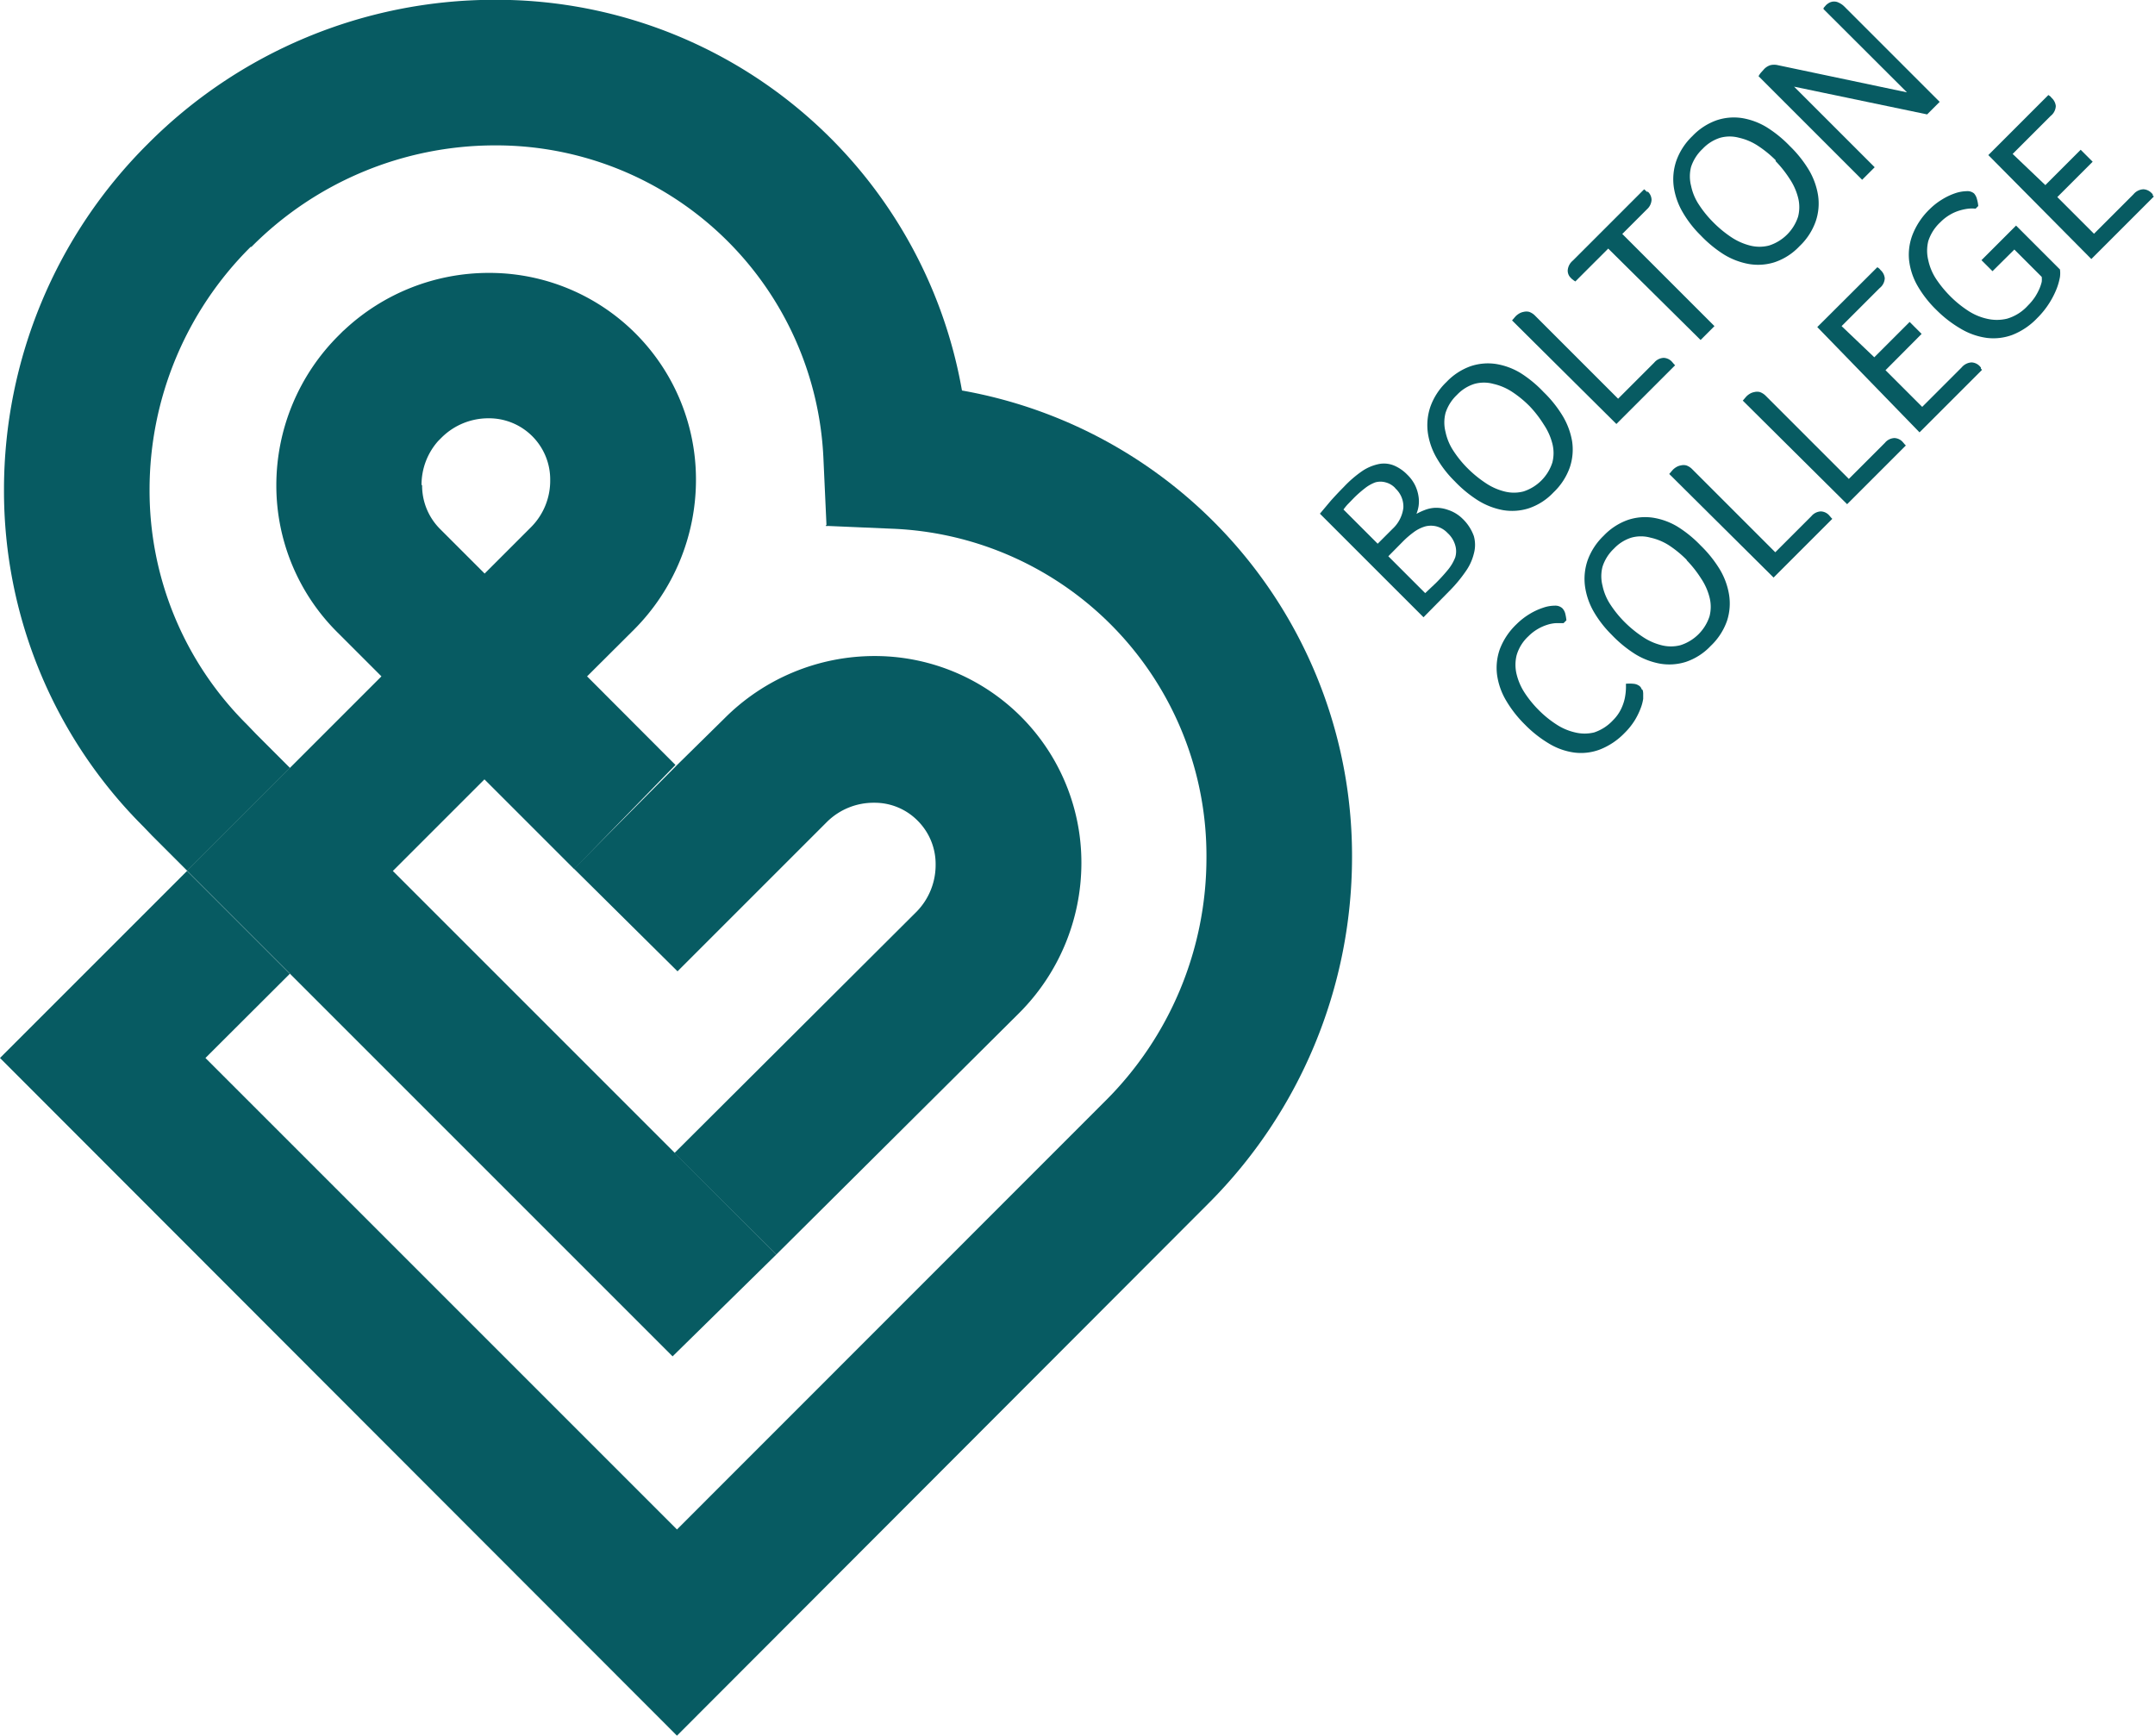
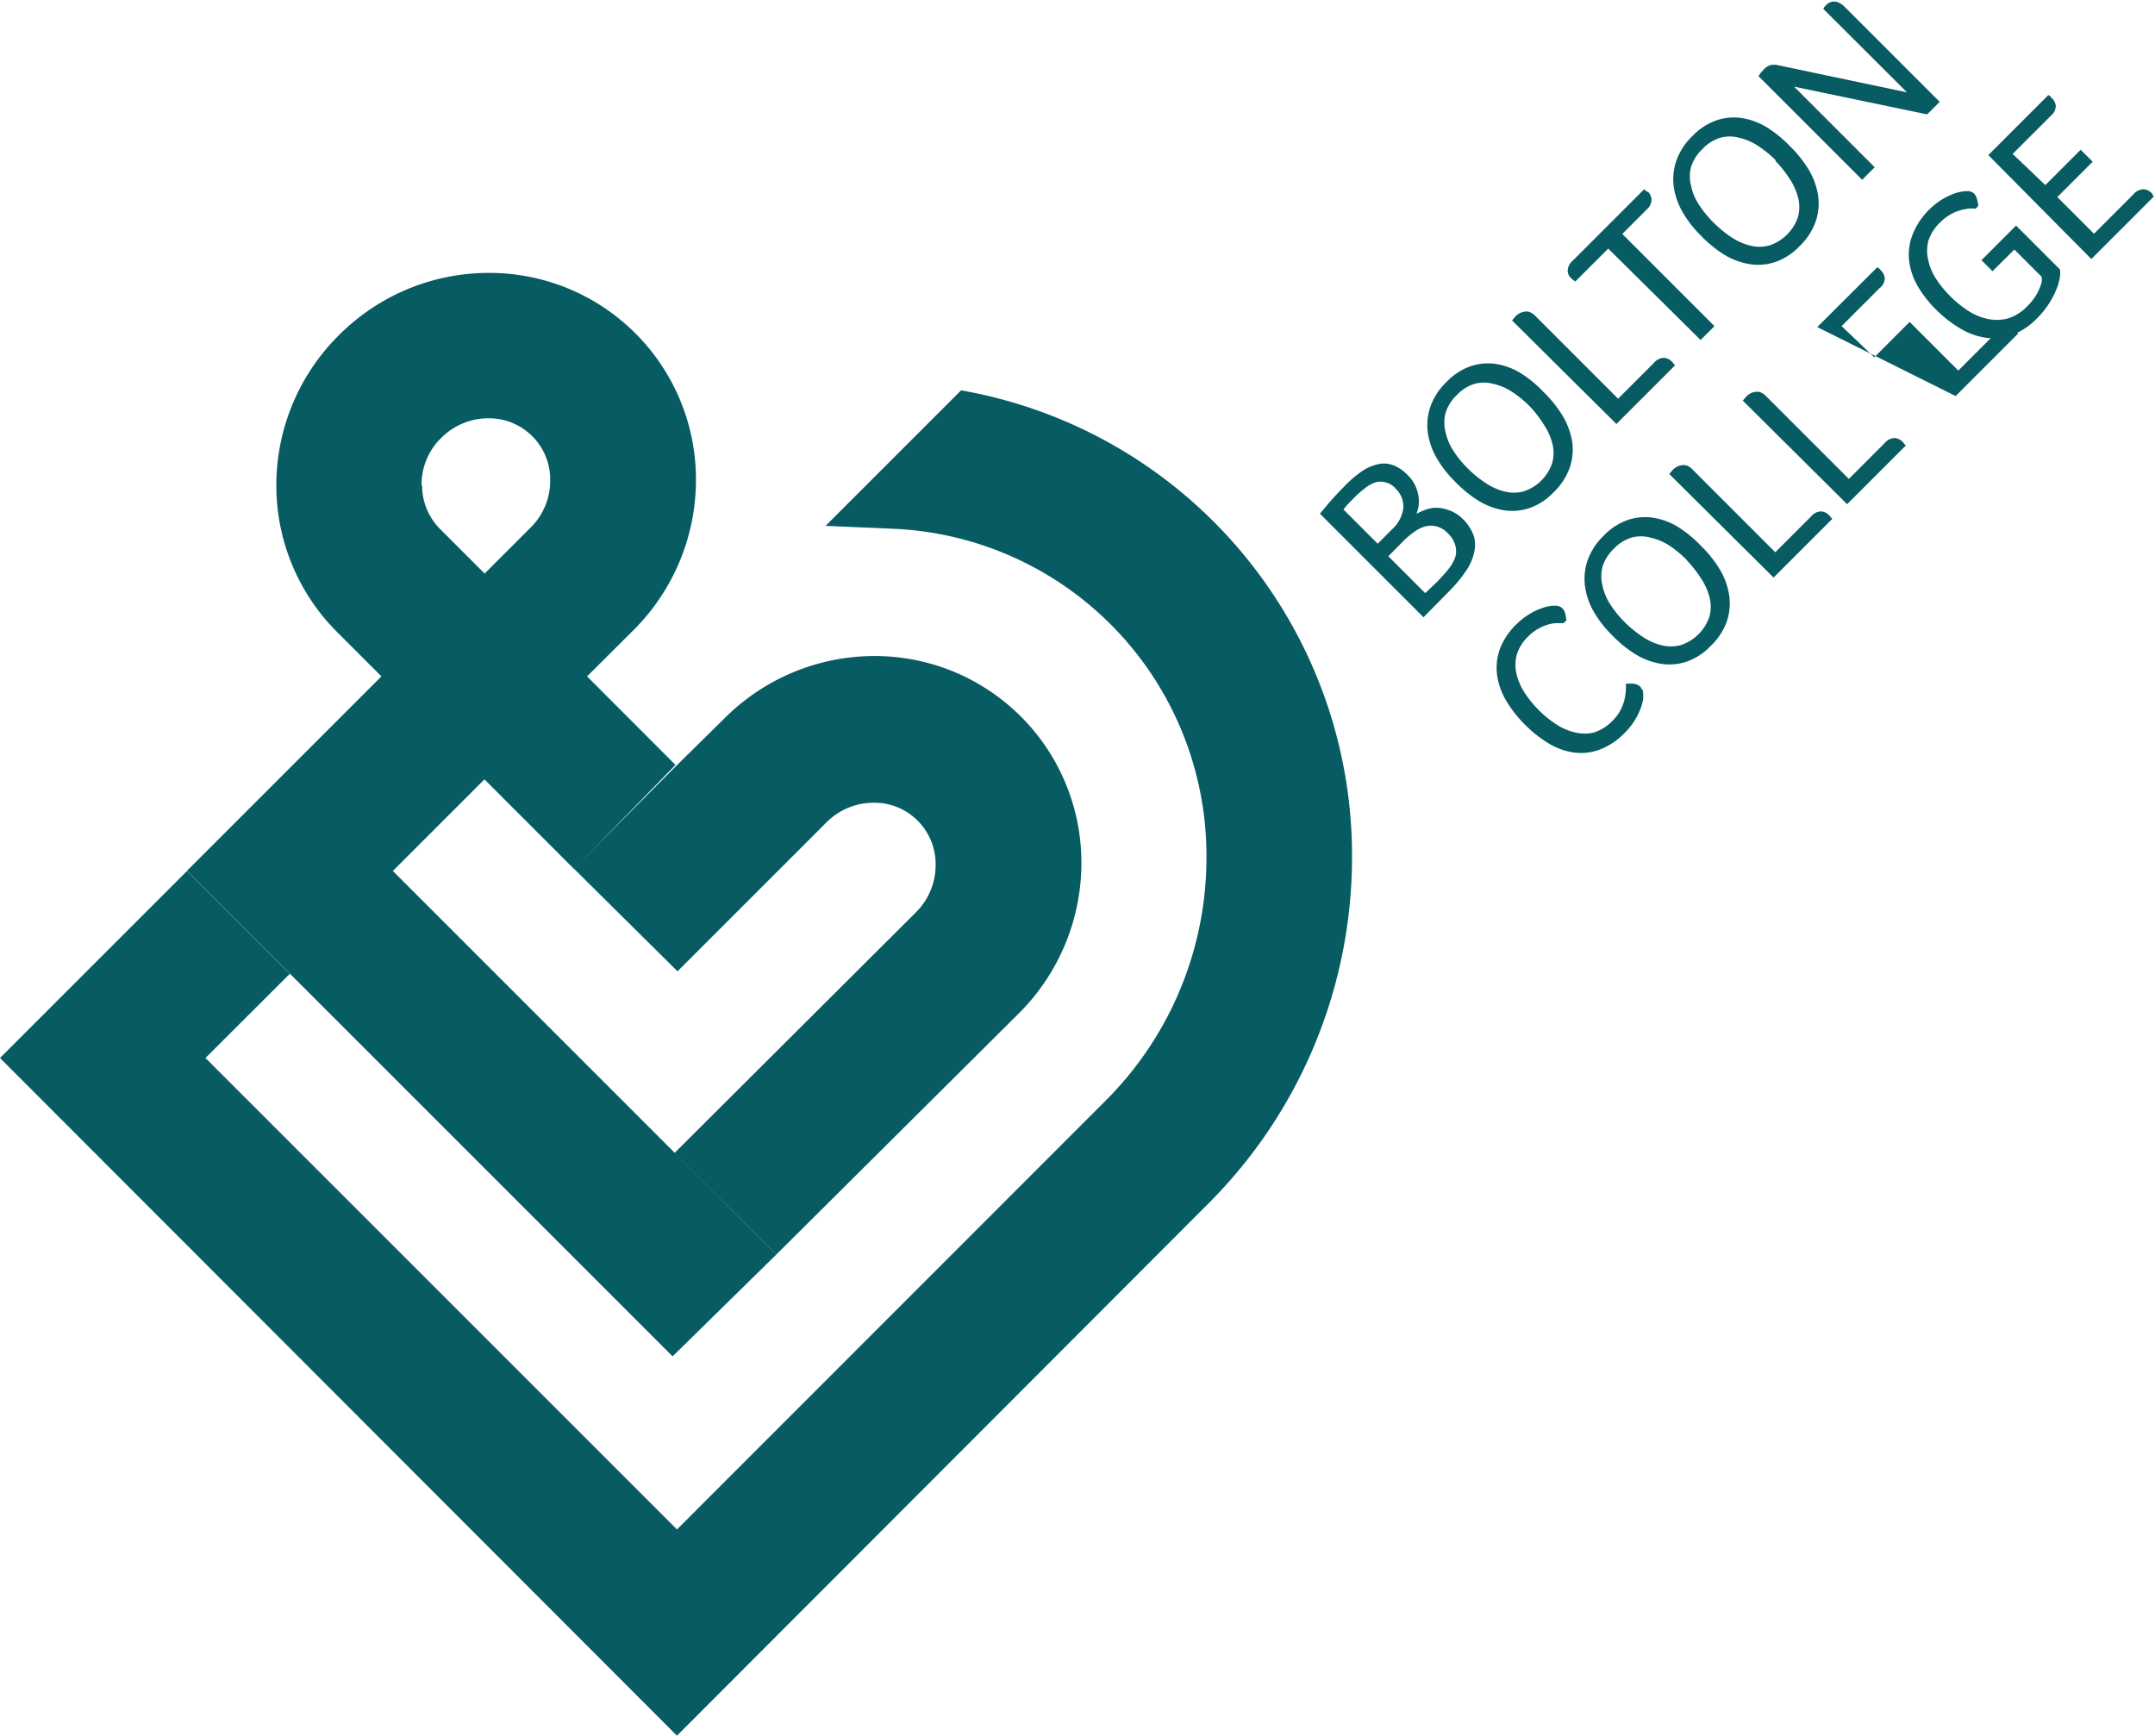
<svg xmlns="http://www.w3.org/2000/svg" id="Layer_1" data-name="Layer 1" viewBox="0 0 113.39 91.33">
  <defs>
    <style>
      .cls-1 {
        fill: #075b62;
      }
    </style>
  </defs>
  <title>logo-grey</title>
-   <path class="cls-1" d="M256.57,218.51a18,18,0,0,0-5.32,12.77,17.33,17.33,0,0,0,5.12,12.36l.5.52,1.77,1.77-5.41,5.41-1.83-1.83-.5-.52a24.94,24.94,0,0,1-7.31-17.72,25.66,25.66,0,0,1,7.57-18.18h0a25.72,25.72,0,0,1,18.2-7.58A24.87,24.87,0,0,1,294,226.09l-7.13,7.13-.16-3.5a17.24,17.24,0,0,0-17.31-16.55,18.06,18.06,0,0,0-12.79,5.34h0Z" transform="translate(-243.38 -205.52)" />
  <path class="cls-1" d="M258.63,256.76l-4.44,4.43L279,286l22.53-22.54a18.05,18.05,0,0,0,5.33-12.8,17.22,17.22,0,0,0-16.55-17.32l-3.49-.15,7.13-7.13a24.86,24.86,0,0,1,20.57,24.6,25.78,25.78,0,0,1-7.58,18.21L279,296.85l-35.62-35.66,9.84-9.84Z" transform="translate(-243.38 -205.52)" />
  <path class="cls-1" d="M273.59,251.25l-4.72-4.72-4.82,4.82,20.18,20.18-5.46,5.36-25.55-25.55,5.41-5.41,4.82-4.82-2.34-2.34a10.89,10.89,0,0,1-3.19-7.71,11.12,11.12,0,0,1,3.27-7.88l.24-.24.07-.06a11.12,11.12,0,0,1,7.6-3A10.87,10.87,0,0,1,280,230.78a11.17,11.17,0,0,1-3.27,7.88l-2.46,2.45,4.65,4.66Zm-8-20.19a3.23,3.23,0,0,0,.95,2.3l2.34,2.34,2.45-2.45a3.46,3.46,0,0,0,1-2.47,3.22,3.22,0,0,0-3.24-3.25,3.49,3.49,0,0,0-2.46,1l-.19.19a3.46,3.46,0,0,0-.88,2.31" transform="translate(-243.38 -205.52)" />
  <path class="cls-1" d="M284.23,271.53,297,258.83a11.17,11.17,0,0,0,3.28-7.89,10.87,10.87,0,0,0-10.9-10.9,11.15,11.15,0,0,0-7.88,3.28L279,245.78l0,0-5.42,5.45,5.45,5.4,7.87-7.87a3.49,3.49,0,0,1,2.47-1,3.18,3.18,0,0,1,2.3.95,3.22,3.22,0,0,1,.94,2.3,3.51,3.51,0,0,1-1,2.48l-12.74,12.7Z" transform="translate(-243.38 -205.52)" />
  <g>
    <path class="cls-1" d="M320.33,232.81a2.37,2.37,0,0,1,.6.92,1.72,1.72,0,0,1,0,.92,2.73,2.73,0,0,1-.44.95,7.37,7.37,0,0,1-.83,1L318.28,238l-5.45-5.45.58-.69c.19-.21.41-.45.67-.71a6,6,0,0,1,1-.86,2.44,2.44,0,0,1,.89-.36,1.4,1.4,0,0,1,.77.09,2.14,2.14,0,0,1,.69.48,2,2,0,0,1,.42.58,2.06,2.06,0,0,1,.17.57,1.67,1.67,0,0,1,0,.51,2,2,0,0,1-.11.4,3.09,3.09,0,0,1,.43-.2,1.69,1.69,0,0,1,.57-.12,1.83,1.83,0,0,1,.66.11A1.94,1.94,0,0,1,320.33,232.81Zm-3.53-1.6a1.06,1.06,0,0,0-.52-.31,1,1,0,0,0-.53,0,2,2,0,0,0-.55.31,6.08,6.08,0,0,0-.58.51l-.34.35a3.16,3.16,0,0,0-.21.26l1.8,1.8.78-.78a1.81,1.81,0,0,0,.57-1.1A1.29,1.29,0,0,0,316.79,231.21Zm2.12,5a9,9,0,0,0,.64-.7,2.37,2.37,0,0,0,.39-.66,1.12,1.12,0,0,0,0-.64,1.38,1.38,0,0,0-.4-.64,1.23,1.23,0,0,0-.58-.35,1.2,1.2,0,0,0-.6,0,1.93,1.93,0,0,0-.6.3,4.76,4.76,0,0,0-.56.48l-.78.79,1.94,1.94Z" transform="translate(-243.38 -205.52)" />
    <path class="cls-1" d="M324.6,226.15a6.25,6.25,0,0,1,1,1.25,3.85,3.85,0,0,1,.5,1.34,2.94,2.94,0,0,1-.12,1.37,3.35,3.35,0,0,1-.86,1.32,3.17,3.17,0,0,1-1.31.84,2.88,2.88,0,0,1-1.36.09,3.78,3.78,0,0,1-1.32-.52,6.44,6.44,0,0,1-1.21-1,5.71,5.71,0,0,1-.94-1.21,3.67,3.67,0,0,1-.47-1.33,3,3,0,0,1,.13-1.37,3.35,3.35,0,0,1,.85-1.31,3.26,3.26,0,0,1,1.27-.83,2.85,2.85,0,0,1,1.32-.12,3.6,3.6,0,0,1,1.31.48A6.32,6.32,0,0,1,324.6,226.15Zm-.73.75a5.73,5.73,0,0,0-.91-.75,3,3,0,0,0-1-.43,1.88,1.88,0,0,0-1,0,2.14,2.14,0,0,0-.92.58,2.24,2.24,0,0,0-.6.95,2,2,0,0,0,0,1,2.86,2.86,0,0,0,.42,1,5.65,5.65,0,0,0,.75.92,6.07,6.07,0,0,0,.93.76,3.12,3.12,0,0,0,1,.45,2,2,0,0,0,1,0,2.36,2.36,0,0,0,1.52-1.52,2,2,0,0,0,0-1,3.23,3.23,0,0,0-.45-1A6,6,0,0,0,323.87,226.9Z" transform="translate(-243.38 -205.52)" />
    <path class="cls-1" d="M322.94,222.38l.06-.07.06-.07.07-.08a1,1,0,0,1,.18-.14.71.71,0,0,1,.24-.09.6.6,0,0,1,.29,0,.82.82,0,0,1,.32.21l4.36,4.36,1.9-1.9a.69.69,0,0,1,.5-.25.63.63,0,0,1,.42.19l.07.08.05.06.06.06-3.09,3.09Z" transform="translate(-243.38 -205.52)" />
    <path class="cls-1" d="M328,218.6l-1.73,1.73-.09-.06-.08-.06-.08-.08a.52.52,0,0,1-.15-.4.74.74,0,0,1,.26-.49l3.76-3.76.08.07.06.06.06,0a.6.6,0,0,1,.19.43.72.72,0,0,1-.25.5l-1.29,1.29,4.85,4.85-.73.73Z" transform="translate(-243.38 -205.52)" />
    <path class="cls-1" d="M337.55,213.2a6.26,6.26,0,0,1,1,1.25,3.78,3.78,0,0,1,.49,1.34,2.9,2.9,0,0,1-.12,1.37,3.32,3.32,0,0,1-.86,1.32,3.19,3.19,0,0,1-1.31.84,2.87,2.87,0,0,1-1.36.09,3.79,3.79,0,0,1-1.32-.51,6.42,6.42,0,0,1-1.21-1,5.72,5.72,0,0,1-.94-1.21,3.7,3.7,0,0,1-.47-1.33,3,3,0,0,1,.13-1.37,3.35,3.35,0,0,1,.85-1.31,3.26,3.26,0,0,1,1.27-.83,2.85,2.85,0,0,1,1.32-.12,3.62,3.62,0,0,1,1.31.48A6.36,6.36,0,0,1,337.55,213.2Zm-.74.75a5.82,5.82,0,0,0-.92-.75,3,3,0,0,0-1-.43,1.89,1.89,0,0,0-1,0,2.15,2.15,0,0,0-.92.58,2.27,2.27,0,0,0-.61.95,2,2,0,0,0,0,1,2.81,2.81,0,0,0,.42,1,5.7,5.7,0,0,0,.75.92,6,6,0,0,0,.93.77,3.21,3.21,0,0,0,1,.45,2,2,0,0,0,1,0,2.36,2.36,0,0,0,1.53-1.52,2,2,0,0,0,0-1,3.19,3.19,0,0,0-.45-1A6,6,0,0,0,336.81,214Z" transform="translate(-243.38 -205.52)" />
    <path class="cls-1" d="M343.72,210.38,339.33,206l0-.06.06-.07.07-.08a.82.82,0,0,1,.18-.13.54.54,0,0,1,.49,0,1,1,0,0,1,.31.22l5,5-.66.66-7-1.46,4.24,4.24-.66.66-5.45-5.45a1.17,1.17,0,0,1,.11-.17l.17-.19a.78.78,0,0,1,.34-.22.85.85,0,0,1,.4,0Z" transform="translate(-243.38 -205.52)" />
    <path class="cls-1" d="M329.84,242c0,.06,0,.15,0,.29a2.28,2.28,0,0,1-.13.49,3.81,3.81,0,0,1-.3.62,3.6,3.6,0,0,1-.55.69,3.66,3.66,0,0,1-1.3.87,2.81,2.81,0,0,1-1.34.16,3.47,3.47,0,0,1-1.33-.47,6.24,6.24,0,0,1-1.27-1,6.17,6.17,0,0,1-1-1.28,3.62,3.62,0,0,1-.47-1.35,2.93,2.93,0,0,1,.15-1.35,3.55,3.55,0,0,1,.87-1.3,3.67,3.67,0,0,1,.69-.54,3.38,3.38,0,0,1,.71-.33,1.88,1.88,0,0,1,.61-.11.55.55,0,0,1,.4.13.63.63,0,0,1,.16.29,2.48,2.48,0,0,1,.06.35l-.15.15h-.41a1.86,1.86,0,0,0-.46.09,2.42,2.42,0,0,0-.49.22,2.38,2.38,0,0,0-.49.38,2.19,2.19,0,0,0-.62,1,2.1,2.1,0,0,0,0,1,3.14,3.14,0,0,0,.44,1,5.67,5.67,0,0,0,.73.89,5.48,5.48,0,0,0,.91.74,3,3,0,0,0,1,.43,2.11,2.11,0,0,0,1,0,2.38,2.38,0,0,0,1-.65,2.12,2.12,0,0,0,.41-.57,2.46,2.46,0,0,0,.2-.57,3.08,3.08,0,0,0,.06-.47,2.84,2.84,0,0,0,0-.3,1.92,1.92,0,0,1,.4,0,.59.59,0,0,1,.33.13.34.34,0,0,1,.1.16C329.82,241.81,329.83,241.87,329.84,242Z" transform="translate(-243.38 -205.52)" />
    <path class="cls-1" d="M332.87,234.23a6.35,6.35,0,0,1,1,1.25,3.78,3.78,0,0,1,.49,1.34,2.94,2.94,0,0,1-.11,1.37,3.34,3.34,0,0,1-.86,1.32,3.19,3.19,0,0,1-1.31.84,2.88,2.88,0,0,1-1.36.09,3.8,3.8,0,0,1-1.33-.52,6.5,6.5,0,0,1-1.21-1,5.83,5.83,0,0,1-.94-1.21,3.7,3.7,0,0,1-.46-1.33,3,3,0,0,1,.13-1.36,3.37,3.37,0,0,1,.85-1.31,3.26,3.26,0,0,1,1.27-.83,2.85,2.85,0,0,1,1.32-.12,3.58,3.58,0,0,1,1.31.48A6.33,6.33,0,0,1,332.87,234.23Zm-.74.75a5.86,5.86,0,0,0-.91-.75,3,3,0,0,0-1-.42,1.88,1.88,0,0,0-1,0,2.14,2.14,0,0,0-.92.58,2.24,2.24,0,0,0-.6.95,2,2,0,0,0,0,1,2.86,2.86,0,0,0,.42,1,5.76,5.76,0,0,0,.75.92,6.13,6.13,0,0,0,.93.76,3.12,3.12,0,0,0,1,.45,2,2,0,0,0,1,0,2.36,2.36,0,0,0,1.53-1.52,2,2,0,0,0,0-1,3.19,3.19,0,0,0-.45-1A5.92,5.92,0,0,0,332.13,235Z" transform="translate(-243.38 -205.52)" />
    <path class="cls-1" d="M331.21,230.46l.06-.07.06-.07.07-.08a.91.91,0,0,1,.18-.14.68.68,0,0,1,.24-.09.59.59,0,0,1,.29,0,.8.8,0,0,1,.32.21l4.36,4.36,1.9-1.9a.69.69,0,0,1,.5-.25.62.62,0,0,1,.42.19l.07.08.05.06.06.06-3.09,3.09Z" transform="translate(-243.38 -205.52)" />
    <path class="cls-1" d="M335.08,226.6l.06-.07.06-.07.07-.08a.9.9,0,0,1,.18-.14.68.68,0,0,1,.24-.09.59.59,0,0,1,.29,0,.82.82,0,0,1,.32.21l4.36,4.36,1.9-1.9a.68.68,0,0,1,.5-.25.62.62,0,0,1,.42.19l.07.08.05.06.06.06-3.09,3.09Z" transform="translate(-243.38 -205.52)" />
-     <path class="cls-1" d="M342,224.32l1.86-1.86.63.63L342.59,225l1.93,1.93,2.08-2.08a.73.73,0,0,1,.52-.26.63.63,0,0,1,.43.2l.06.07,0,.06.06.06-3.29,3.29L339,222.73l3.16-3.15.1.07.08.09a.66.66,0,0,1,.21.42.69.69,0,0,1-.27.52l-2,2Z" transform="translate(-243.38 -205.52)" />
+     <path class="cls-1" d="M342,224.32l1.86-1.86.63.63l1.93,1.93,2.08-2.08a.73.73,0,0,1,.52-.26.63.63,0,0,1,.43.2l.06.07,0,.06.06.06-3.29,3.29L339,222.73l3.16-3.15.1.07.08.09a.66.66,0,0,1,.21.42.69.69,0,0,1-.27.52l-2,2Z" transform="translate(-243.38 -205.52)" />
    <path class="cls-1" d="M350.08,221.6a2.89,2.89,0,0,0,.38-.46,3,3,0,0,0,.23-.43,2.34,2.34,0,0,0,.12-.36,1.21,1.21,0,0,0,0-.26l-1.44-1.44-1.15,1.14-.58-.58,1.82-1.82,2.31,2.31a1.52,1.52,0,0,1,0,.39,3.35,3.35,0,0,1-.17.61,4.54,4.54,0,0,1-.38.75,4.47,4.47,0,0,1-.65.81,3.64,3.64,0,0,1-1.3.88,2.86,2.86,0,0,1-1.35.16,3.62,3.62,0,0,1-1.35-.47,6.23,6.23,0,0,1-1.3-1,5.83,5.83,0,0,1-1-1.28,3.5,3.5,0,0,1-.44-1.34,2.93,2.93,0,0,1,.19-1.36,3.78,3.78,0,0,1,.89-1.32,3.52,3.52,0,0,1,.65-.51,3.4,3.4,0,0,1,.69-.33,2,2,0,0,1,.6-.11.54.54,0,0,1,.4.12.69.69,0,0,1,.15.29,1.84,1.84,0,0,1,.07.37l-.14.14a1.85,1.85,0,0,0-.38,0,2.65,2.65,0,0,0-.47.1,2.29,2.29,0,0,0-.5.22,2.43,2.43,0,0,0-.5.39,2.32,2.32,0,0,0-.64,1,2.09,2.09,0,0,0,0,1,2.89,2.89,0,0,0,.42,1,6,6,0,0,0,.73.89,5.74,5.74,0,0,0,.93.76,3,3,0,0,0,1,.43,2.28,2.28,0,0,0,1.06,0A2.37,2.37,0,0,0,350.08,221.6Z" transform="translate(-243.38 -205.52)" />
    <path class="cls-1" d="M351,215.26l1.86-1.86.63.63-1.86,1.86,1.93,1.93,2.08-2.08a.72.72,0,0,1,.52-.26.63.63,0,0,1,.43.2l.06.06,0,.06.06.06-3.29,3.29L348,213.68l3.16-3.16.1.07.08.09a.66.66,0,0,1,.21.42.7.7,0,0,1-.27.52l-2,2Z" transform="translate(-243.38 -205.52)" />
  </g>
</svg>